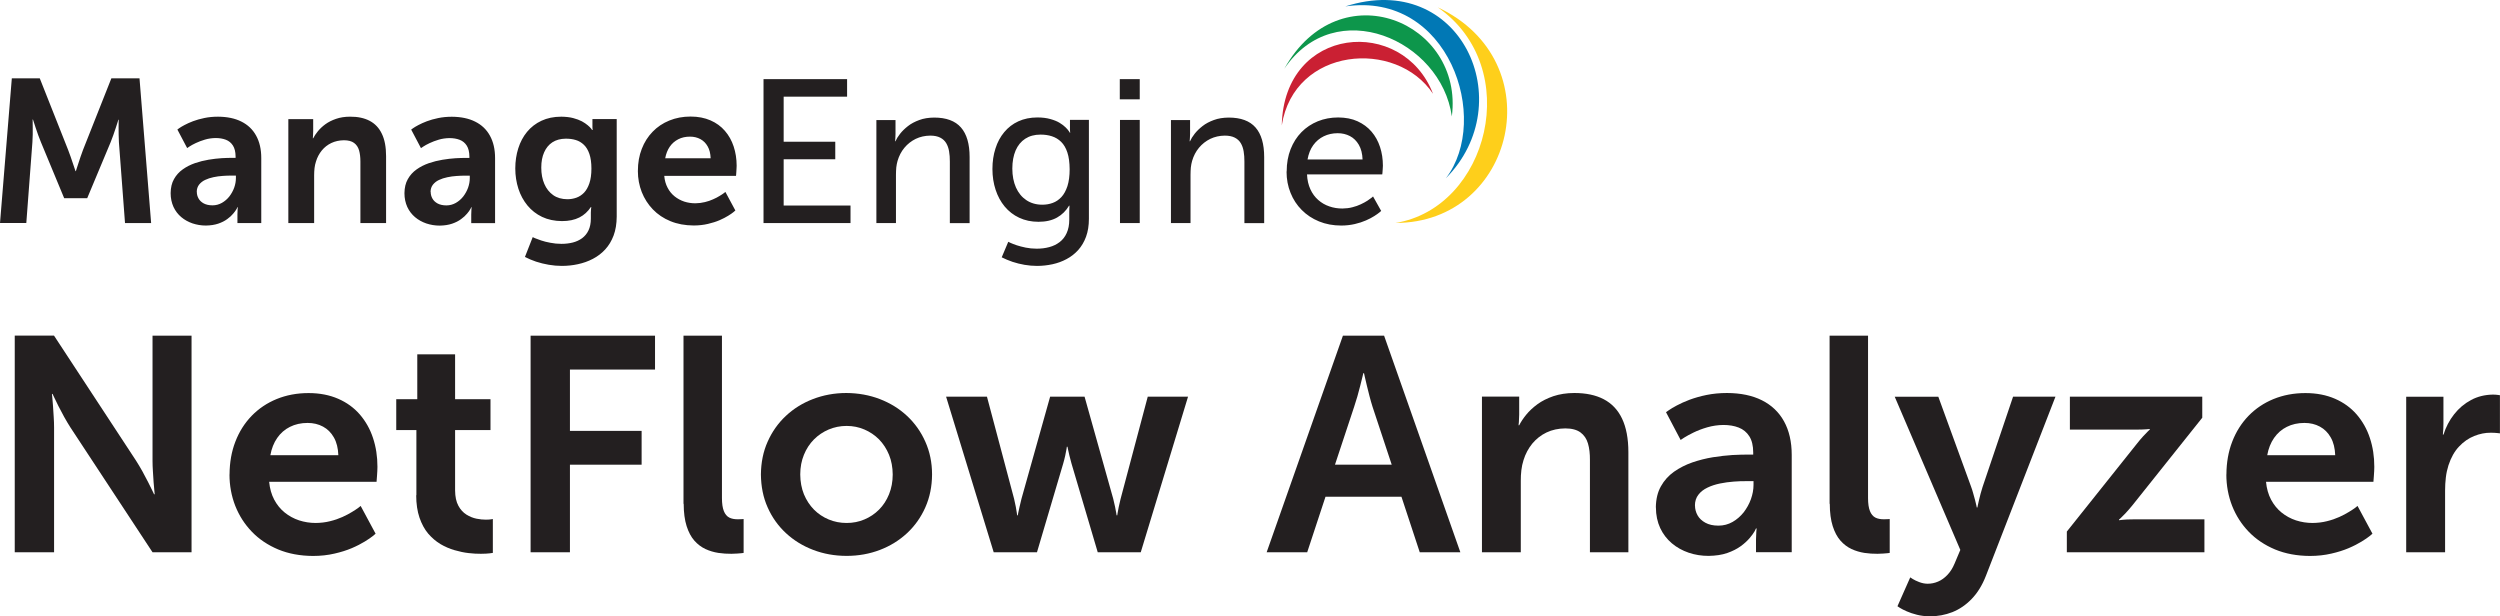
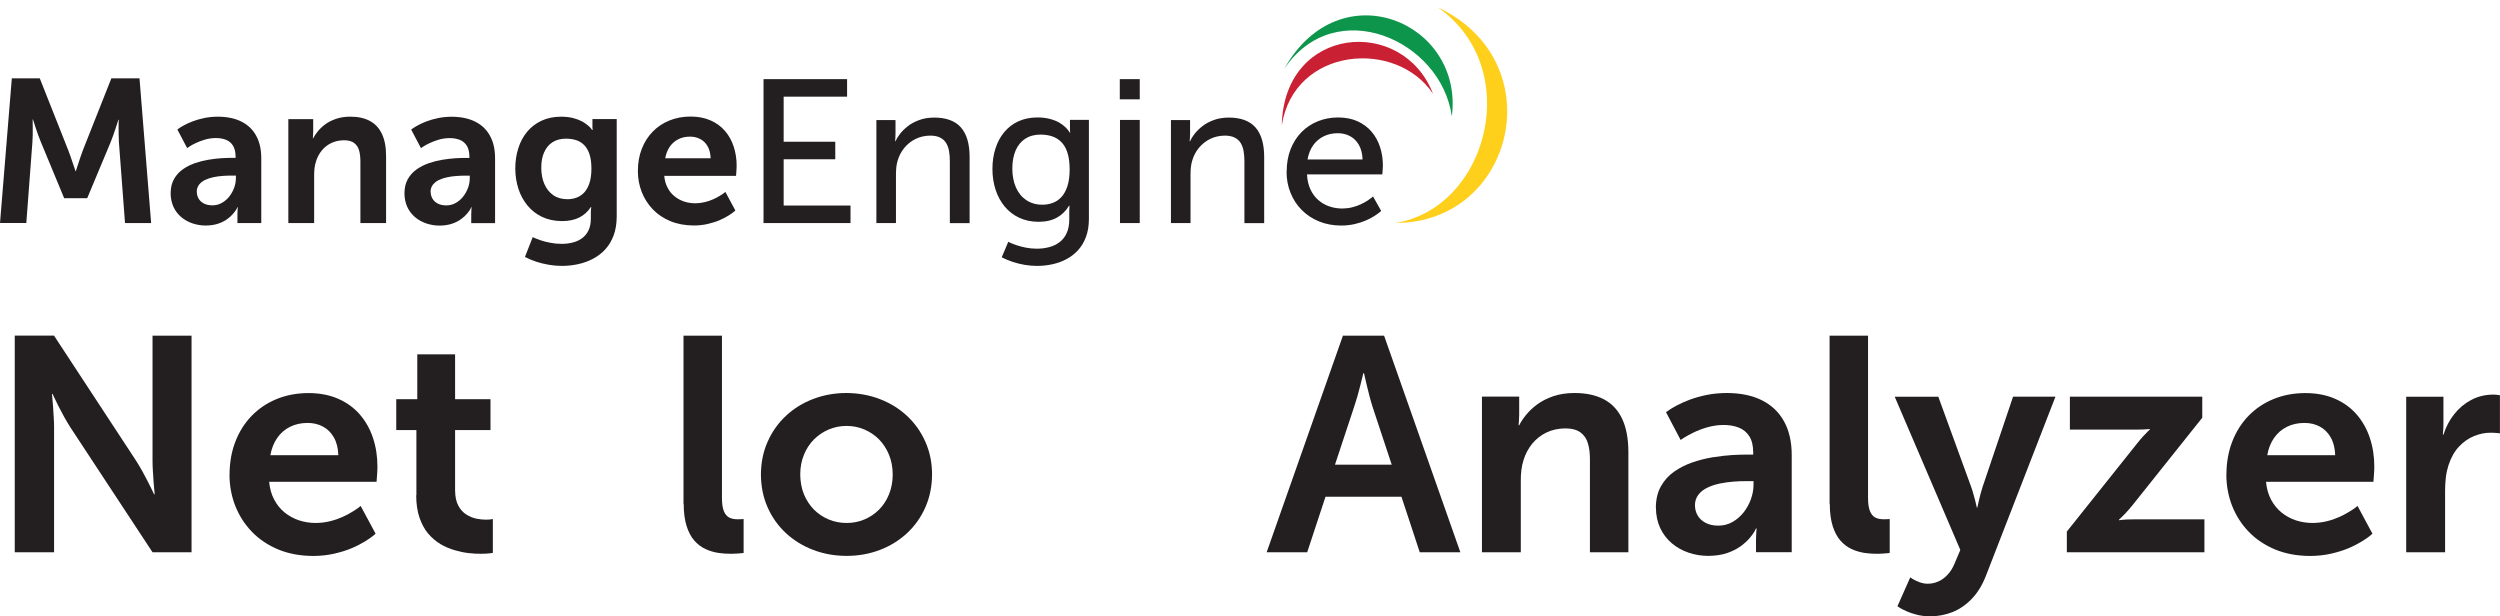
<svg xmlns="http://www.w3.org/2000/svg" id="Layer_1" viewBox="0 0 393.38 96.98">
  <path d="m2.32,86.9h6.19v-19.63c0-.52-.02-1.07-.06-1.68-.03-.6-.07-1.17-.11-1.72-.04-.54-.08-.99-.11-1.34-.04-.35-.06-.54-.06-.54h.1s.09.19.26.54c.17.36.39.81.66,1.36.28.54.58,1.12.91,1.72.34.6.66,1.15.99,1.66l12.91,19.63h6.14v-34.08h-6.14v19.68c0,.51.02,1.07.06,1.67.03.61.07,1.18.11,1.72.05.55.08,1,.12,1.34.03.35.05.53.05.54h-.1s-.09-.19-.26-.55c-.17-.35-.39-.8-.67-1.35-.28-.54-.58-1.12-.91-1.72-.34-.6-.66-1.15-.99-1.66l-12.91-19.68H2.32v34.08h0Z" fill="#231f20" />
  <path d="m36.11,74.66c0,1.75.31,3.4.91,4.94.61,1.54,1.48,2.9,2.62,4.08,1.14,1.18,2.52,2.1,4.14,2.78,1.62.67,3.45,1.01,5.48,1.02,1.22,0,2.34-.13,3.37-.37,1.02-.23,1.93-.52,2.73-.86.8-.34,1.48-.7,2.04-1.04.55-.34.98-.63,1.26-.86.3-.24.44-.36.44-.37l-2.35-4.37s-.12.1-.35.28c-.24.18-.57.4-1,.66-.42.26-.94.54-1.52.8-.58.26-1.23.49-1.94.66-.71.18-1.46.27-2.25.28-.92,0-1.79-.14-2.63-.41-.84-.28-1.59-.69-2.26-1.23-.67-.54-1.22-1.22-1.65-2.02-.43-.81-.7-1.75-.8-2.82h16.9s0-.1.02-.26c.02-.18.03-.38.05-.64.02-.26.03-.52.05-.78.02-.26.02-.49.02-.67,0-1.63-.23-3.14-.7-4.55-.46-1.4-1.16-2.63-2.07-3.69-.92-1.06-2.05-1.88-3.4-2.47-1.35-.59-2.9-.9-4.67-.9-1.83,0-3.5.32-5.02.94-1.51.62-2.82,1.5-3.93,2.64-1.1,1.14-1.96,2.49-2.56,4.05-.61,1.57-.91,3.29-.92,5.18h0Zm6.43-3.02c.19-1.06.55-1.97,1.08-2.73.53-.76,1.19-1.34,2-1.74.81-.41,1.74-.62,2.78-.62.9,0,1.71.19,2.43.58.71.38,1.29.96,1.71,1.71.43.75.66,1.69.7,2.79h-10.7Z" fill="#231f20" />
  <path d="m65.49,77.92c0,1.36.18,2.54.52,3.54.34.98.79,1.82,1.36,2.5.58.67,1.22,1.22,1.93,1.65.71.42,1.46.74,2.22.96.76.22,1.5.38,2.22.46.71.08,1.36.12,1.94.11.58,0,1.04-.03,1.37-.07.33-.04.5-.06.5-.07v-5.33s-.1.02-.3.05c-.19.03-.46.05-.8.05-.43,0-.92-.04-1.46-.15-.54-.11-1.08-.32-1.59-.64-.51-.32-.94-.78-1.27-1.39-.34-.62-.51-1.42-.52-2.42v-9.5h5.57v-4.85h-5.57v-7.06h-5.95v7.06h-3.31v4.85h3.17v10.27h0Z" fill="#231f20" />
-   <polygon points="83.49 86.9 89.68 86.9 89.68 73.12 100.96 73.12 100.96 67.8 89.68 67.8 89.68 58.15 103.07 58.15 103.07 52.82 83.49 52.82 83.49 86.9 83.49 86.9" fill="#231f20" />
  <path d="m107.58,79.27c0,1.39.16,2.57.46,3.51.3.94.7,1.7,1.22,2.29.51.58,1.1,1.02,1.74,1.32.65.3,1.33.5,2.03.61.7.1,1.39.15,2.07.14.34,0,.66-.02.94-.04.29-.02.53-.05.7-.06.18-.02.26-.04.27-.04v-5.33s-.1,0-.28.02c-.18.02-.38.02-.63.02-.53,0-.98-.08-1.35-.27-.37-.19-.66-.54-.85-1.02-.2-.49-.3-1.18-.3-2.06v-25.54h-6.05v26.45h0Z" fill="#231f20" />
  <path d="m119.73,74.66c.02,1.89.36,3.62,1.06,5.18.69,1.56,1.65,2.91,2.88,4.05,1.23,1.14,2.66,2.02,4.29,2.64,1.62.62,3.38.94,5.26.94,1.87,0,3.62-.32,5.24-.94,1.62-.62,3.04-1.5,4.27-2.64,1.22-1.14,2.18-2.49,2.87-4.05.7-1.57,1.05-3.3,1.06-5.18,0-1.88-.36-3.6-1.06-5.16-.69-1.56-1.65-2.91-2.88-4.06s-2.66-2.02-4.29-2.65c-1.62-.62-3.38-.94-5.26-.95-1.87,0-3.62.33-5.24.95-1.62.62-3.04,1.5-4.27,2.65-1.22,1.14-2.18,2.5-2.87,4.06-.7,1.56-1.04,3.28-1.06,5.16h0Zm6.19,0c0-1.14.2-2.17.58-3.1.38-.94.91-1.74,1.58-2.42.67-.67,1.45-1.19,2.32-1.56.88-.37,1.82-.56,2.82-.56s1.92.19,2.79.56c.87.37,1.64.89,2.31,1.56.66.68,1.18,1.48,1.57,2.42.38.93.57,1.96.58,3.1,0,1.14-.2,2.18-.58,3.12-.38.93-.9,1.74-1.57,2.41-.67.67-1.44,1.19-2.31,1.55-.87.37-1.8.55-2.79.55s-1.94-.18-2.82-.55c-.87-.36-1.65-.88-2.32-1.55-.66-.67-1.19-1.48-1.58-2.41-.38-.94-.57-1.98-.58-3.12h0Z" fill="#231f20" />
-   <path d="m156.35,86.9h6.82l4.13-13.97c.13-.44.23-.86.32-1.26.09-.4.15-.73.19-.98.04-.26.06-.39.06-.4h.1s.02.14.08.4c.05.25.12.58.22.98.09.4.2.82.33,1.26l4.13,13.97h6.77l7.44-24.48h-6.34l-4.27,16.07c-.11.44-.21.86-.29,1.26-.08.39-.14.71-.18.96-.04.25-.06.38-.06.38h-.1s-.02-.14-.06-.38c-.04-.25-.1-.57-.18-.96-.08-.4-.18-.82-.29-1.26l-4.51-16.07h-5.42l-4.51,16.07c-.11.44-.21.86-.3,1.26-.09.39-.15.71-.21.96-.05.25-.07.38-.07.38h-.1s-.02-.14-.05-.38c-.03-.25-.09-.57-.16-.96-.07-.4-.16-.82-.27-1.26l-4.27-16.07h-6.43l7.49,24.48h0Z" fill="#231f20" />
  <path d="m223.41,86.9h6.38l-12-34.08h-6.48l-12,34.08h6.38l2.88-8.74h11.95l2.88,8.74h0Zm-8.78-28.18s.04.2.12.55c.08.36.18.82.32,1.37.13.55.27,1.13.43,1.72.16.6.31,1.14.47,1.64l3.02,9.12h-8.93l3.02-9.12c.17-.5.34-1.04.51-1.64.17-.59.32-1.17.46-1.72.14-.55.25-1.01.34-1.37.08-.35.13-.54.13-.55h.1Z" fill="#231f20" />
  <path d="m233.2,86.9h6.1v-11.23c0-.58.02-1.14.09-1.69.06-.54.18-1.07.34-1.58.3-.98.77-1.85,1.38-2.6.62-.74,1.36-1.33,2.24-1.75.88-.42,1.86-.63,2.95-.64,1.03,0,1.83.22,2.39.63.57.42.96.99,1.18,1.74.22.74.32,1.62.31,2.62v14.5h6.05v-15.74c0-2.15-.34-3.92-1-5.3-.66-1.38-1.62-2.38-2.88-3.04-1.26-.66-2.8-.98-4.62-.98-1.23,0-2.34.18-3.3.5-.96.33-1.8.75-2.5,1.26-.71.52-1.3,1.07-1.78,1.66-.47.58-.84,1.14-1.1,1.66h-.1s.02-.18.05-.5c.02-.32.04-.71.05-1.18v-2.83h-5.86v24.48h0Z" fill="#231f20" />
  <path d="m260.56,79.84c0,1.22.24,2.31.68,3.26.45.95,1.06,1.74,1.83,2.39.78.66,1.66,1.14,2.65,1.48,1,.34,2.04.5,3.14.5,1.11-.02,2.08-.16,2.92-.45.83-.29,1.54-.65,2.12-1.07.58-.42,1.05-.86,1.41-1.28.35-.42.62-.78.78-1.07.15-.29.23-.44.22-.45h.1s-.02.18-.05.5c-.02.33-.04.74-.05,1.22v2.02h5.62v-15.31c0-2.07-.41-3.83-1.21-5.28-.8-1.45-1.96-2.55-3.47-3.31-1.51-.76-3.34-1.14-5.5-1.15-1.16,0-2.24.11-3.23.31-.98.2-1.87.46-2.66.75-.78.3-1.46.6-2.01.9-.55.3-.97.54-1.26.75-.29.2-.44.3-.44.31l2.3,4.37s.19-.14.56-.37c.36-.23.86-.5,1.49-.81.62-.3,1.34-.58,2.14-.81.8-.23,1.65-.36,2.53-.37.9,0,1.71.13,2.42.41.7.27,1.26.73,1.66,1.36.41.63.62,1.49.62,2.55v.34h-.82c-.68,0-1.5.02-2.46.07-.96.06-1.98.18-3.07.35-1.09.18-2.16.45-3.22.81-1.06.37-2.02.86-2.88,1.46-.86.61-1.56,1.38-2.07,2.3-.52.92-.78,2.02-.8,3.31h0Zm6.14-.29c0-.68.19-1.25.55-1.71.35-.46.83-.83,1.42-1.11.59-.29,1.25-.5,1.97-.65.71-.14,1.44-.25,2.17-.3.74-.06,1.42-.08,2.05-.07h1.06v.58c0,.75-.14,1.5-.41,2.26-.27.75-.66,1.44-1.14,2.07-.5.62-1.08,1.13-1.75,1.51-.67.38-1.41.58-2.22.58-.83,0-1.52-.16-2.06-.46-.55-.3-.96-.69-1.23-1.17-.26-.47-.4-.99-.4-1.54h0Z" fill="#231f20" />
  <path d="m287.92,79.27c0,1.39.16,2.57.46,3.51.3.94.7,1.7,1.22,2.29.51.58,1.1,1.02,1.74,1.32.65.3,1.33.5,2.03.61.7.1,1.39.15,2.07.14.34,0,.66-.02.94-.04.29-.02.53-.05.7-.06.18-.02.26-.04.27-.04v-5.33s-.1,0-.28.02c-.18.02-.38.02-.63.02-.53,0-.98-.08-1.35-.27-.37-.19-.66-.54-.85-1.02-.2-.49-.3-1.18-.3-2.06v-25.54h-6.05v26.45h0Z" fill="#231f20" />
  <path d="m298.58,95.4s.13.09.38.25c.25.16.61.34,1.06.54.46.21.99.38,1.61.54.62.16,1.3.24,2.03.25,1.24,0,2.42-.22,3.55-.66,1.12-.45,2.14-1.14,3.04-2.08.91-.94,1.66-2.15,2.24-3.64l10.94-28.18h-6.67l-4.8,14.21c-.11.33-.21.68-.31,1.05-.1.37-.18.72-.26,1.05-.08.33-.14.59-.18.8-.04.21-.06.31-.06.32h-.1s-.02-.12-.07-.34c-.05-.22-.12-.5-.2-.83-.09-.34-.18-.7-.3-1.08-.1-.38-.22-.74-.34-1.06l-5.14-14.11h-6.86l10.32,24.1-.91,2.16c-.3.72-.68,1.31-1.13,1.78-.44.46-.93.82-1.46,1.04-.53.23-1.07.34-1.64.34-.47,0-.91-.1-1.33-.26-.42-.16-.75-.32-1.01-.48-.26-.16-.39-.25-.4-.26l-2.02,4.56h0Z" fill="#231f20" />
  <path d="m325.22,86.9h21.65v-5.18h-11.14c-.79,0-1.37.03-1.74.07-.38.04-.56.06-.56.07v-.1s.1-.1.3-.27c.19-.18.45-.44.77-.78.32-.34.66-.74,1.04-1.2l10.99-13.78v-3.31h-20.83v5.18h10.32c.77,0,1.34-.02,1.7-.05.37-.03.55-.05.55-.05v.1s-.1.1-.29.27c-.19.18-.44.44-.75.78-.31.34-.65.74-1.02,1.21l-10.99,13.78v3.26h0Z" fill="#231f20" />
  <path d="m350.32,74.66c0,1.75.31,3.4.91,4.94.61,1.54,1.48,2.9,2.62,4.08,1.14,1.18,2.52,2.1,4.14,2.78,1.62.67,3.45,1.01,5.48,1.02,1.22,0,2.34-.13,3.37-.37,1.02-.23,1.93-.52,2.73-.86.8-.34,1.48-.7,2.04-1.04.55-.34.98-.63,1.26-.86.3-.24.44-.36.44-.37l-2.35-4.37s-.12.1-.35.28c-.24.18-.57.4-1,.66-.42.26-.94.54-1.52.8-.58.26-1.23.49-1.94.66-.71.18-1.46.27-2.25.28-.92,0-1.79-.14-2.63-.41-.84-.28-1.59-.69-2.26-1.23-.67-.54-1.22-1.22-1.65-2.02-.43-.81-.7-1.75-.8-2.82h16.9s0-.1.02-.26c.02-.18.03-.38.05-.64.02-.26.03-.52.05-.78.02-.26.02-.49.02-.67,0-1.63-.23-3.14-.7-4.55-.46-1.4-1.16-2.63-2.07-3.69-.92-1.06-2.05-1.88-3.4-2.47-1.35-.59-2.9-.9-4.67-.9-1.83,0-3.5.32-5.02.94-1.51.62-2.82,1.5-3.93,2.64-1.1,1.14-1.96,2.49-2.56,4.05-.61,1.57-.91,3.29-.92,5.18h0Zm6.43-3.02c.19-1.06.55-1.97,1.08-2.73.53-.76,1.19-1.34,2-1.74.81-.41,1.74-.62,2.78-.62.9,0,1.71.19,2.43.58.71.38,1.29.96,1.71,1.71.43.75.66,1.69.7,2.79h-10.7Z" fill="#231f20" />
  <path d="m378.64,86.9h6.1v-9.7c0-.72.04-1.42.12-2.08.08-.67.22-1.3.41-1.9.4-1.22.95-2.2,1.66-2.95.71-.76,1.51-1.31,2.38-1.66.87-.35,1.74-.53,2.62-.52.42,0,.76.02,1.02.05.27.02.41.04.42.05v-6s-.12-.02-.34-.05c-.22-.03-.47-.05-.77-.05-1.26.02-2.4.3-3.43.85-1.04.56-1.93,1.3-2.67,2.25-.74.94-1.3,2.01-1.67,3.19h-.1s0-.09.02-.25c.02-.16.03-.37.05-.62.02-.26.02-.55.02-.86v-4.22h-5.86v24.48h0Z" fill="#231f20" />
  <path d="m226.23,1.15c13.65,9.5,7.95,31.55-6.64,33.93h0c18.74.01,24.82-25.41,6.64-33.93h0Z" fill="#fecf1b" fill-rule="evenodd" />
-   <path d="m211.69,1.01c16.28-2.4,22.96,17.73,15.83,27.03,11.79-11.89,2.35-32.88-15.83-27.03h0Z" fill="#0178b5" fill-rule="evenodd" />
  <path d="m202.08,10.83c8.03-11.9,24.7-4.54,26.37,7.49,1.92-14.86-17.66-23.1-26.37-7.49h0Z" fill="#0d964b" fill-rule="evenodd" />
  <path d="m201.69,19.73c1.95-12.35,18.01-13.65,23.8-4.97-4.73-12.29-23.48-10.79-23.8,4.97h0Z" fill="#ca2033" fill-rule="evenodd" />
  <path d="m0,35.09h4.14l.96-12.73c.02-.38.04-.78.05-1.19,0-.41,0-.8,0-1.15,0-.36,0-.65-.01-.87,0-.22-.01-.34-.01-.34h.06s.04.13.12.37c.08.24.18.55.3.92.12.37.26.76.4,1.16.15.41.29.77.43,1.11l3.66,8.82h3.62l3.69-8.82c.14-.34.28-.71.42-1.11.14-.4.27-.79.39-1.15.12-.37.22-.67.29-.9.07-.24.11-.36.11-.37h.06s0,.12-.01.34c0,.22,0,.51-.01.86,0,.35,0,.74.01,1.14,0,.41.02.8.04,1.19l.96,12.73h4.11l-1.83-22.77h-4.43l-4.46,11.26c-.13.34-.26.71-.39,1.09-.13.38-.25.74-.36,1.09-.11.34-.2.61-.27.83-.06.21-.1.33-.1.33h-.06s-.04-.12-.11-.33c-.07-.21-.17-.49-.28-.83-.11-.34-.24-.71-.37-1.09-.13-.38-.27-.75-.4-1.09l-4.46-11.26H1.86l-1.86,22.77h0Zm26.85-4.71c0,.82.16,1.54.45,2.18.3.64.71,1.17,1.22,1.6.52.44,1.11.76,1.77.99.67.22,1.36.34,2.1.34.74-.01,1.39-.11,1.95-.3.56-.19,1.03-.43,1.42-.72.39-.28.7-.57.94-.86.24-.28.41-.52.52-.72.1-.19.16-.29.14-.3h.06s-.01.12-.03.34c-.02.22-.03.49-.03.82v1.35h3.75v-10.23c0-1.38-.27-2.56-.81-3.53-.53-.97-1.31-1.71-2.32-2.21-1.01-.51-2.23-.76-3.67-.77-.77,0-1.5.07-2.16.21-.66.13-1.25.31-1.77.5-.52.2-.97.4-1.34.6-.37.2-.65.36-.84.5-.19.13-.29.2-.29.21l1.54,2.92s.13-.09.37-.25c.24-.16.57-.34.99-.54.42-.2.9-.38,1.43-.54.53-.16,1.1-.24,1.69-.25.6,0,1.14.09,1.61.27.47.18.84.49,1.11.91.27.42.41.99.42,1.71v.23h-.55c-.45,0-1,.01-1.64.05-.64.04-1.33.12-2.05.24-.73.12-1.44.3-2.15.54-.71.25-1.35.57-1.92.98-.58.41-1.04.92-1.38,1.53-.35.61-.52,1.35-.53,2.21h0Zm4.11-.19c0-.45.13-.83.37-1.14.24-.3.56-.56.95-.74.4-.19.83-.33,1.31-.43.48-.1.96-.17,1.45-.2.49-.04.95-.05,1.37-.05h.71v.39c0,.5-.09,1-.27,1.51-.18.5-.44.96-.76,1.38-.33.42-.72.75-1.17,1.01-.45.25-.94.39-1.48.39-.56,0-1.02-.11-1.38-.3-.37-.2-.64-.46-.82-.78-.18-.32-.27-.66-.27-1.03h0Zm14.4,4.91h4.07v-7.51c0-.39.02-.76.06-1.13.04-.36.12-.72.23-1.05.2-.66.51-1.23.92-1.74.41-.5.91-.89,1.5-1.17.59-.28,1.25-.42,1.97-.43.69,0,1.22.14,1.6.42.38.28.64.66.79,1.17.14.5.21,1.08.21,1.75v9.69h4.04v-10.52c0-1.44-.22-2.62-.67-3.54-.44-.92-1.08-1.59-1.92-2.03-.84-.44-1.87-.66-3.08-.65-.82,0-1.56.12-2.2.34-.64.22-1.2.5-1.67.84-.48.35-.87.72-1.19,1.11-.32.39-.56.76-.74,1.11h-.06s.01-.12.03-.33c.02-.21.03-.48.03-.79v-1.89h-3.91v16.36h0Zm18.28-4.71c0,.82.16,1.54.45,2.18.3.64.71,1.17,1.22,1.6.52.44,1.11.76,1.77.99.67.22,1.36.34,2.1.34.74-.01,1.39-.11,1.95-.3.56-.19,1.03-.43,1.42-.72.39-.28.7-.57.94-.86.24-.28.41-.52.52-.72.1-.19.16-.29.14-.3h.06s-.01.12-.03.34c-.02.22-.03.49-.03.82v1.35h3.75v-10.23c0-1.38-.27-2.56-.81-3.53-.53-.97-1.31-1.71-2.32-2.21-1.01-.51-2.23-.76-3.67-.77-.77,0-1.5.07-2.16.21-.66.13-1.25.31-1.77.5-.52.2-.97.4-1.34.6-.37.2-.65.36-.84.5-.19.13-.29.2-.29.21l1.54,2.92s.13-.09.37-.25c.24-.16.57-.34.99-.54.42-.2.9-.38,1.43-.54.53-.16,1.1-.24,1.69-.25.6,0,1.14.09,1.61.27.47.18.84.49,1.11.91.27.42.41.99.42,1.71v.23h-.55c-.45,0-1,.01-1.64.05-.64.04-1.33.12-2.05.24-.73.12-1.44.3-2.15.54-.71.25-1.35.57-1.92.98-.58.41-1.04.92-1.38,1.53-.35.61-.52,1.35-.53,2.21h0Zm4.11-.19c0-.45.13-.83.37-1.14.24-.3.56-.56.95-.74.4-.19.83-.33,1.32-.43.48-.1.96-.17,1.45-.2.49-.04.95-.05,1.37-.05h.71v.39c0,.5-.09,1-.27,1.51-.18.5-.44.96-.76,1.38-.33.42-.72.75-1.17,1.01-.45.25-.94.39-1.48.39-.56,0-1.02-.11-1.38-.3-.37-.2-.64-.46-.82-.78-.18-.32-.27-.66-.27-1.03h0Zm16.07,7.12l-1.22,3.11c.53.28,1.11.52,1.75.74.64.21,1.3.37,1.99.49.69.12,1.38.18,2.07.18.86,0,1.71-.09,2.53-.27.83-.18,1.61-.45,2.35-.84.73-.38,1.38-.87,1.94-1.48.56-.61,1-1.34,1.32-2.19.32-.86.48-1.84.49-2.96v-15.36h-3.82v1.25c0,.13,0,.23.02.32.01.08.02.12.02.13h-.1s-.05-.08-.16-.22c-.11-.14-.28-.31-.52-.51-.24-.21-.55-.41-.92-.62-.38-.2-.84-.37-1.37-.51-.53-.14-1.16-.21-1.87-.22-1.18,0-2.22.22-3.12.64-.9.42-1.66,1.01-2.27,1.75-.61.74-1.07,1.61-1.38,2.59-.31.98-.47,2.04-.47,3.17s.17,2.19.49,3.19c.32.99.8,1.87,1.43,2.64.63.76,1.4,1.36,2.3,1.79.91.43,1.95.65,3.12.66,1.09,0,1.99-.19,2.74-.57.74-.37,1.34-.93,1.82-1.65h.06s0,.05-.02.14c-.01.09-.02.2-.03.33-.01.13-.02.26-.02.4v.96c0,.73-.13,1.35-.37,1.85-.24.51-.58.91-1,1.23-.43.31-.92.54-1.47.68-.56.14-1.15.21-1.78.21-.62,0-1.2-.06-1.75-.17-.55-.1-1.03-.22-1.44-.36-.42-.14-.74-.26-.98-.36-.24-.11-.35-.16-.36-.17h0Zm5.45-5.97c-.88-.01-1.63-.22-2.23-.65-.61-.43-1.07-1.02-1.39-1.76-.32-.74-.48-1.59-.48-2.56s.15-1.73.45-2.41c.3-.68.73-1.21,1.3-1.58.57-.37,1.27-.56,2.1-.57.56,0,1.08.06,1.57.21.49.14.91.4,1.28.75.37.35.66.83.87,1.44.21.61.32,1.38.32,2.31,0,.92-.11,1.69-.32,2.31-.21.62-.49,1.11-.84,1.48-.35.36-.76.63-1.21.79-.45.16-.92.24-1.42.24h0Zm11.1-4.43c0,1.17.21,2.27.61,3.3.41,1.03.99,1.94,1.75,2.73.76.79,1.68,1.41,2.76,1.85,1.09.45,2.3.67,3.66.68.82,0,1.57-.09,2.25-.25.68-.16,1.29-.35,1.82-.58.53-.23.99-.47,1.36-.7.37-.23.65-.42.84-.58.2-.16.29-.24.29-.25l-1.57-2.92s-.08.07-.24.19c-.16.12-.38.27-.67.44-.28.18-.63.36-1.02.53-.39.18-.82.33-1.29.44-.48.12-.97.18-1.5.19-.61,0-1.2-.09-1.76-.27-.56-.19-1.06-.46-1.51-.82-.45-.36-.82-.81-1.1-1.35-.29-.54-.47-1.17-.53-1.88h11.29s0-.06.02-.18c.01-.12.02-.26.03-.43.01-.17.02-.35.03-.52.01-.18.02-.33.02-.45,0-1.09-.16-2.1-.47-3.04-.31-.94-.77-1.76-1.38-2.46-.61-.71-1.37-1.26-2.27-1.65s-1.94-.6-3.12-.6c-1.22,0-2.34.21-3.36.63-1.01.41-1.89,1-2.62,1.76-.74.76-1.31,1.66-1.71,2.7-.41,1.05-.61,2.2-.61,3.46h0Zm4.3-2.02c.13-.71.37-1.31.72-1.82.35-.51.8-.89,1.34-1.17s1.16-.41,1.85-.41c.6,0,1.14.13,1.63.39.48.26.86.64,1.14,1.14.29.5.44,1.13.47,1.87h-7.15Zm15.46,10.2h13.7v-2.76h-10.52v-7.28h8.12v-2.76h-8.12v-7.09h9.98v-2.76h-13.15v22.64h0Zm17.74,0h3.11v-7.6c0-.4.02-.79.05-1.15.04-.37.11-.71.2-1.03.23-.79.59-1.48,1.08-2.07.49-.59,1.09-1.06,1.78-1.4.69-.33,1.45-.5,2.28-.51.65,0,1.17.11,1.58.32.41.21.72.5.94.87.22.37.37.8.45,1.29.09.49.12,1.03.12,1.6v9.69h3.11v-10.39c0-2.07-.45-3.62-1.36-4.66-.91-1.04-2.32-1.56-4.22-1.56-.88.01-1.66.13-2.35.39-.68.25-1.28.56-1.77.95-.5.39-.91.79-1.24,1.21-.33.42-.57.81-.73,1.18h-.06s0-.06.02-.17c.01-.11.02-.25.03-.43.01-.18.02-.38.02-.59v-2.15h-3.01v16.23h0Zm20.78,2.95l-1.03,2.44c.53.27,1.1.5,1.7.71.61.2,1.24.36,1.89.47.65.11,1.3.17,1.96.17.83,0,1.64-.09,2.43-.26.79-.17,1.53-.44,2.22-.81.7-.37,1.3-.84,1.83-1.42.52-.58.94-1.28,1.24-2.1.3-.82.45-1.76.45-2.83v-15.56h-2.98v1.51c0,.15,0,.27.02.36.01.1.02.14.02.15h-.06s-.05-.09-.16-.25c-.1-.16-.28-.36-.51-.59-.24-.24-.55-.48-.95-.72-.39-.24-.88-.43-1.45-.59-.57-.16-1.25-.25-2.03-.25-1.12,0-2.13.21-3,.61-.88.4-1.61.97-2.22,1.7-.61.73-1.07,1.58-1.38,2.57-.32.98-.48,2.06-.48,3.23,0,1.18.17,2.27.5,3.27.33,1.01.81,1.89,1.43,2.64.63.75,1.38,1.34,2.28,1.76.89.42,1.91.64,3.04.64,1.17,0,2.14-.23,2.92-.67.78-.44,1.41-1.06,1.89-1.87h.06s0,.05,0,.15c0,.1-.01.23-.02.38,0,.16-.01.32-.01.49v1.19c0,.82-.14,1.52-.41,2.11-.26.58-.63,1.05-1.1,1.41-.47.36-1.02.63-1.63.79-.62.17-1.28.25-1.99.25-.61,0-1.19-.06-1.73-.17-.53-.11-1-.23-1.42-.37-.41-.14-.73-.27-.96-.37-.23-.11-.35-.17-.35-.17h0Zm5.36-5.84c-.98,0-1.82-.25-2.52-.72-.71-.48-1.25-1.14-1.63-1.99-.37-.84-.57-1.84-.57-2.97,0-1.11.18-2.06.52-2.86.35-.8.85-1.41,1.51-1.84.66-.43,1.46-.65,2.4-.65.64,0,1.24.08,1.79.26.56.18,1.04.47,1.46.88.42.41.75.97.98,1.67.24.71.35,1.59.36,2.64,0,1.05-.12,1.94-.35,2.66-.24.72-.55,1.29-.95,1.72-.41.43-.86.74-1.37.92-.51.19-1.05.28-1.62.28h0Zm12.19-16.58h3.14v-3.18h-3.14v3.18h0Zm.03,19.47h3.11v-16.23h-3.11v16.23h0Zm7.99,0h3.11v-7.6c0-.4.02-.79.05-1.15.04-.37.11-.71.2-1.03.23-.79.59-1.48,1.08-2.07.49-.59,1.09-1.06,1.78-1.4.69-.33,1.45-.5,2.28-.51.65,0,1.17.11,1.58.32.41.21.72.5.94.87.22.37.37.8.45,1.29.09.49.12,1.03.12,1.6v9.69h3.11v-10.39c0-2.07-.45-3.62-1.36-4.66-.91-1.04-2.32-1.56-4.22-1.56-.88.01-1.66.13-2.35.39-.68.25-1.28.56-1.77.95-.5.39-.91.79-1.24,1.21-.33.42-.57.81-.73,1.18h-.06s0-.06.02-.17c.01-.11.02-.25.03-.43.01-.18.02-.38.02-.59v-2.15h-3.01v16.23h0Zm18.22-8.11c0,1.21.21,2.33.63,3.36.41,1.03,1,1.93,1.76,2.69.76.77,1.67,1.37,2.72,1.8,1.05.43,2.22.65,3.5.65.78,0,1.49-.09,2.14-.24.65-.15,1.23-.34,1.75-.57.51-.23.95-.45,1.3-.68.36-.23.63-.42.81-.57.19-.16.28-.24.28-.24l-1.28-2.28s-.08.07-.23.2c-.16.12-.37.28-.66.47-.29.19-.63.37-1.03.56-.4.19-.84.35-1.33.47-.49.13-1.01.19-1.57.2-.73,0-1.42-.11-2.07-.34-.65-.22-1.23-.56-1.74-1.01-.51-.45-.92-1-1.23-1.68-.31-.67-.49-1.45-.53-2.34h11.84s.01-.1.03-.26c.02-.16.03-.35.04-.56.02-.21.03-.39.03-.53,0-1.06-.15-2.04-.45-2.96-.3-.91-.74-1.72-1.34-2.42-.59-.69-1.33-1.23-2.2-1.63-.87-.4-1.88-.59-3.03-.6-1.16,0-2.23.2-3.22.6-.98.4-1.84.97-2.57,1.71-.73.74-1.3,1.64-1.71,2.68-.41,1.04-.62,2.21-.62,3.51h0Zm3.3-1.89c.16-.89.45-1.64.9-2.26.44-.61,1-1.08,1.66-1.4.66-.32,1.39-.48,2.19-.48.71,0,1.34.15,1.92.45.58.3,1.04.76,1.4,1.37.36.62.56,1.39.59,2.31h-8.66Z" fill="#231f20" fill-rule="evenodd" />
</svg>